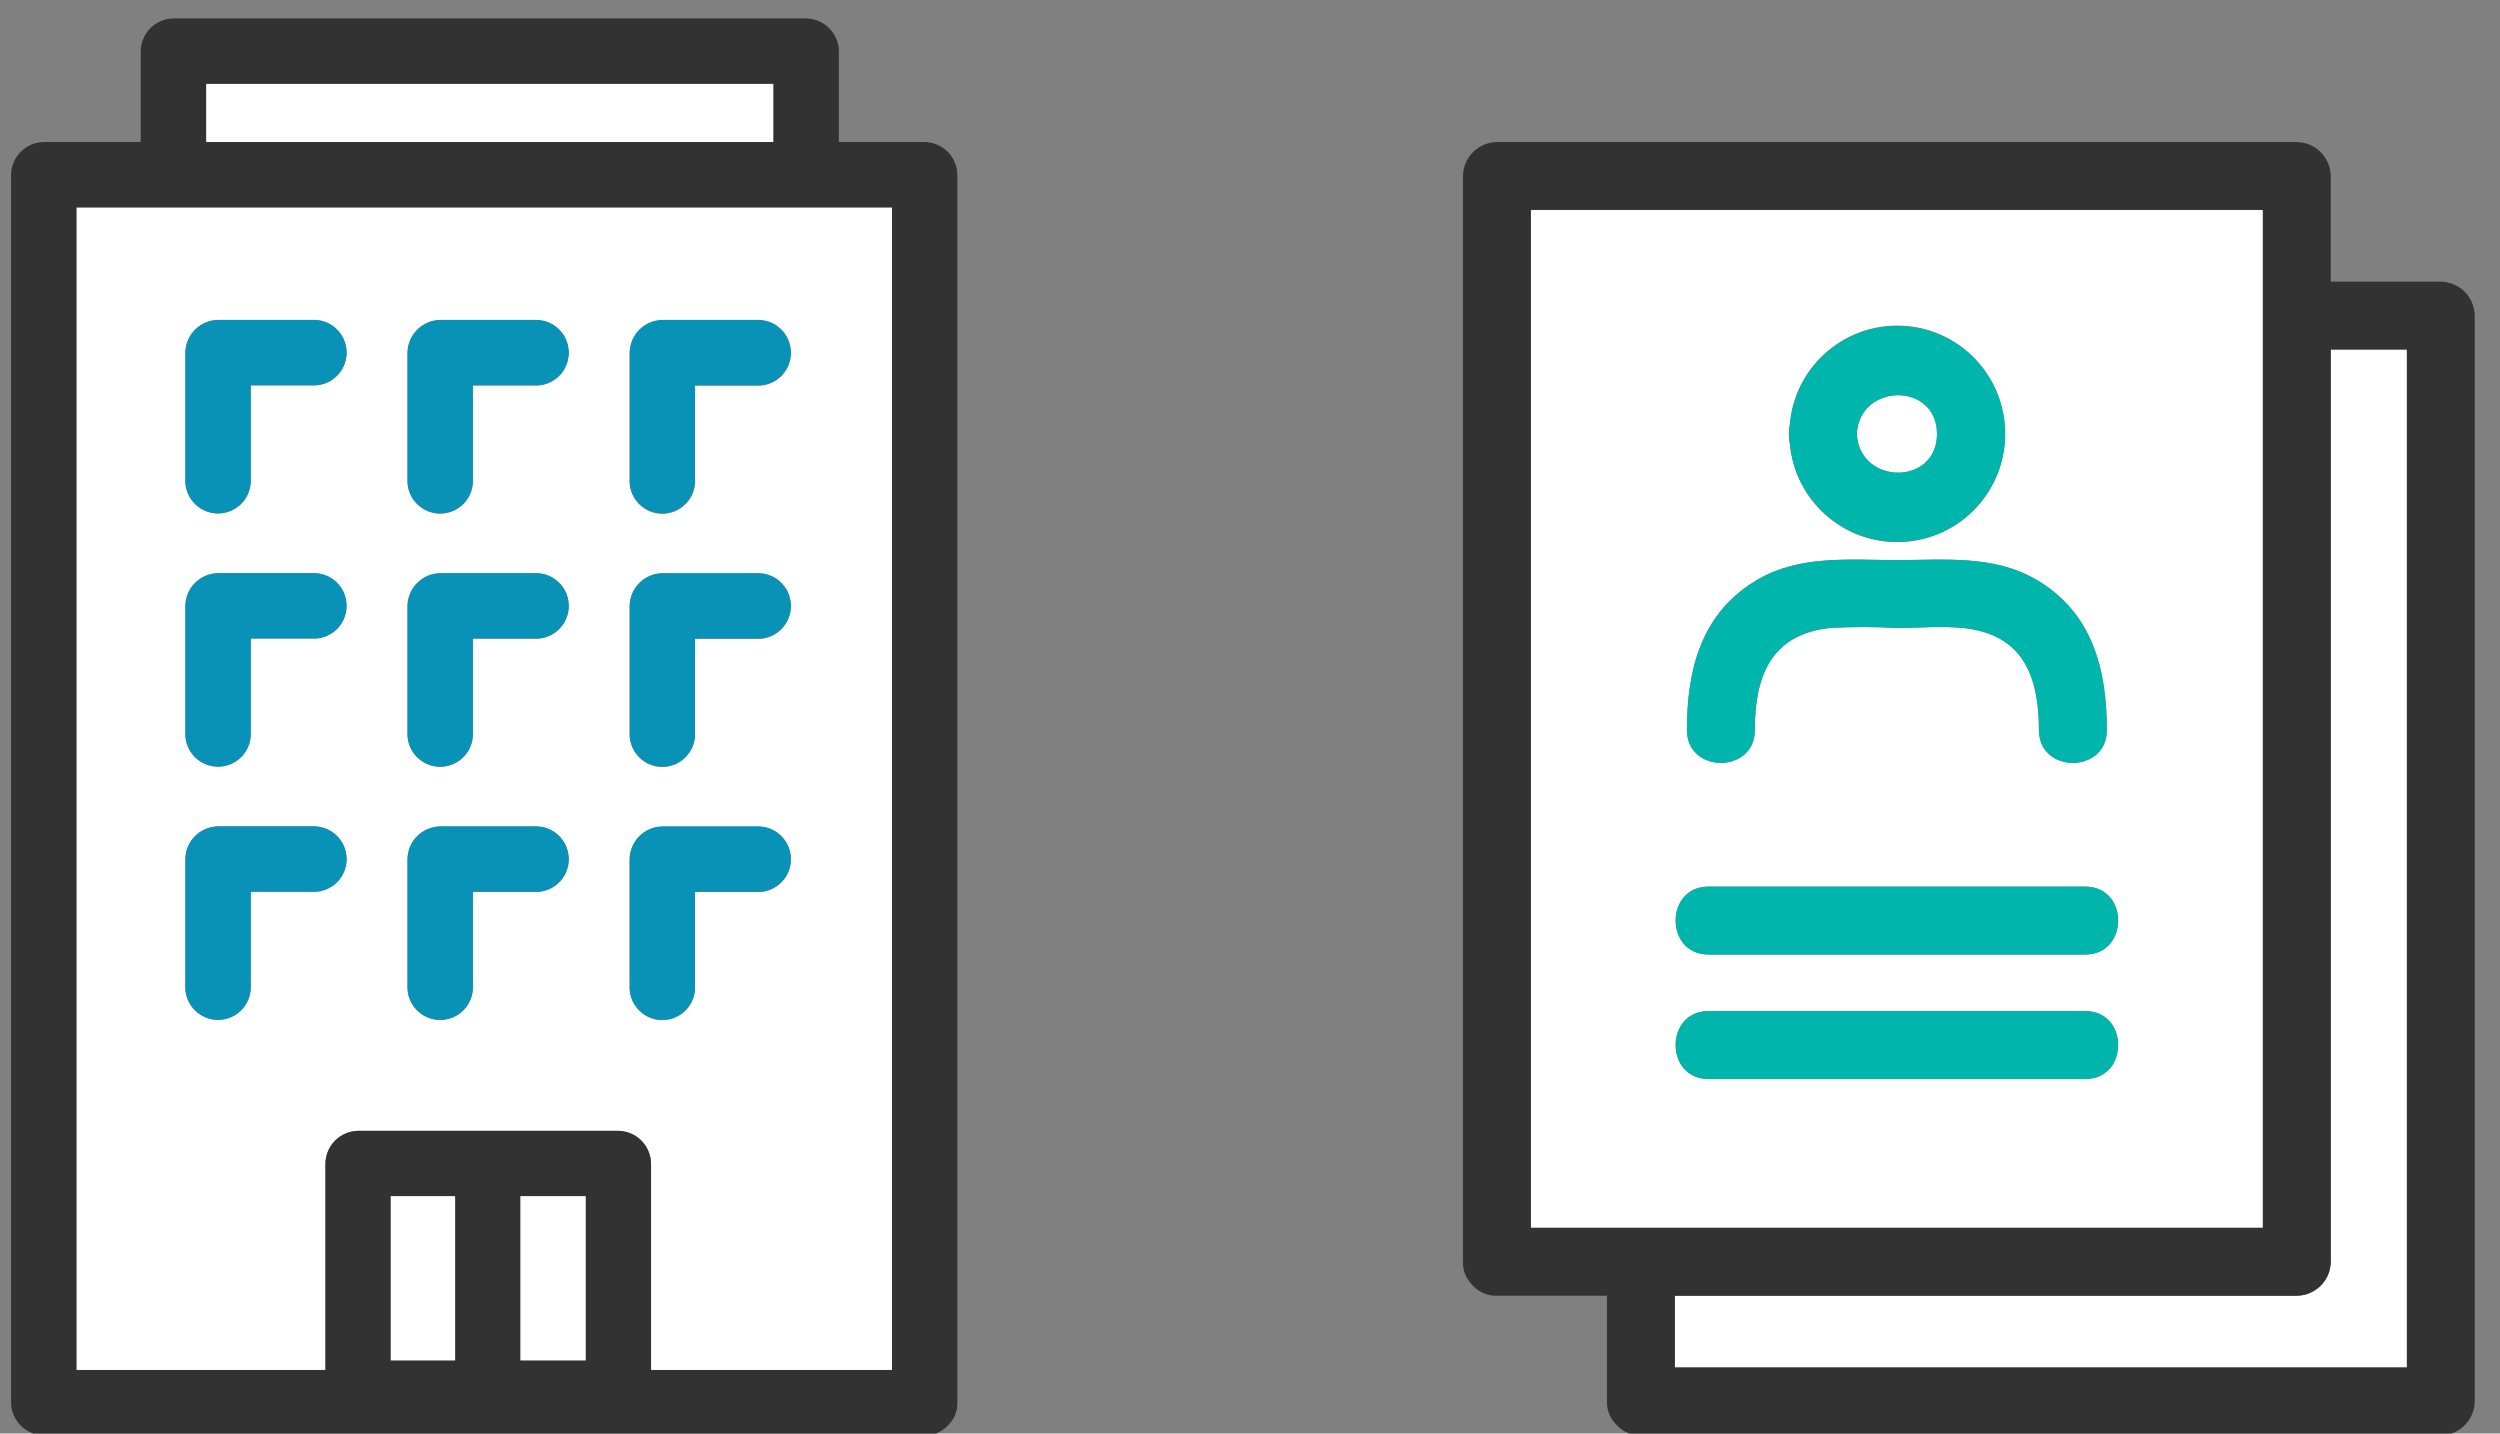
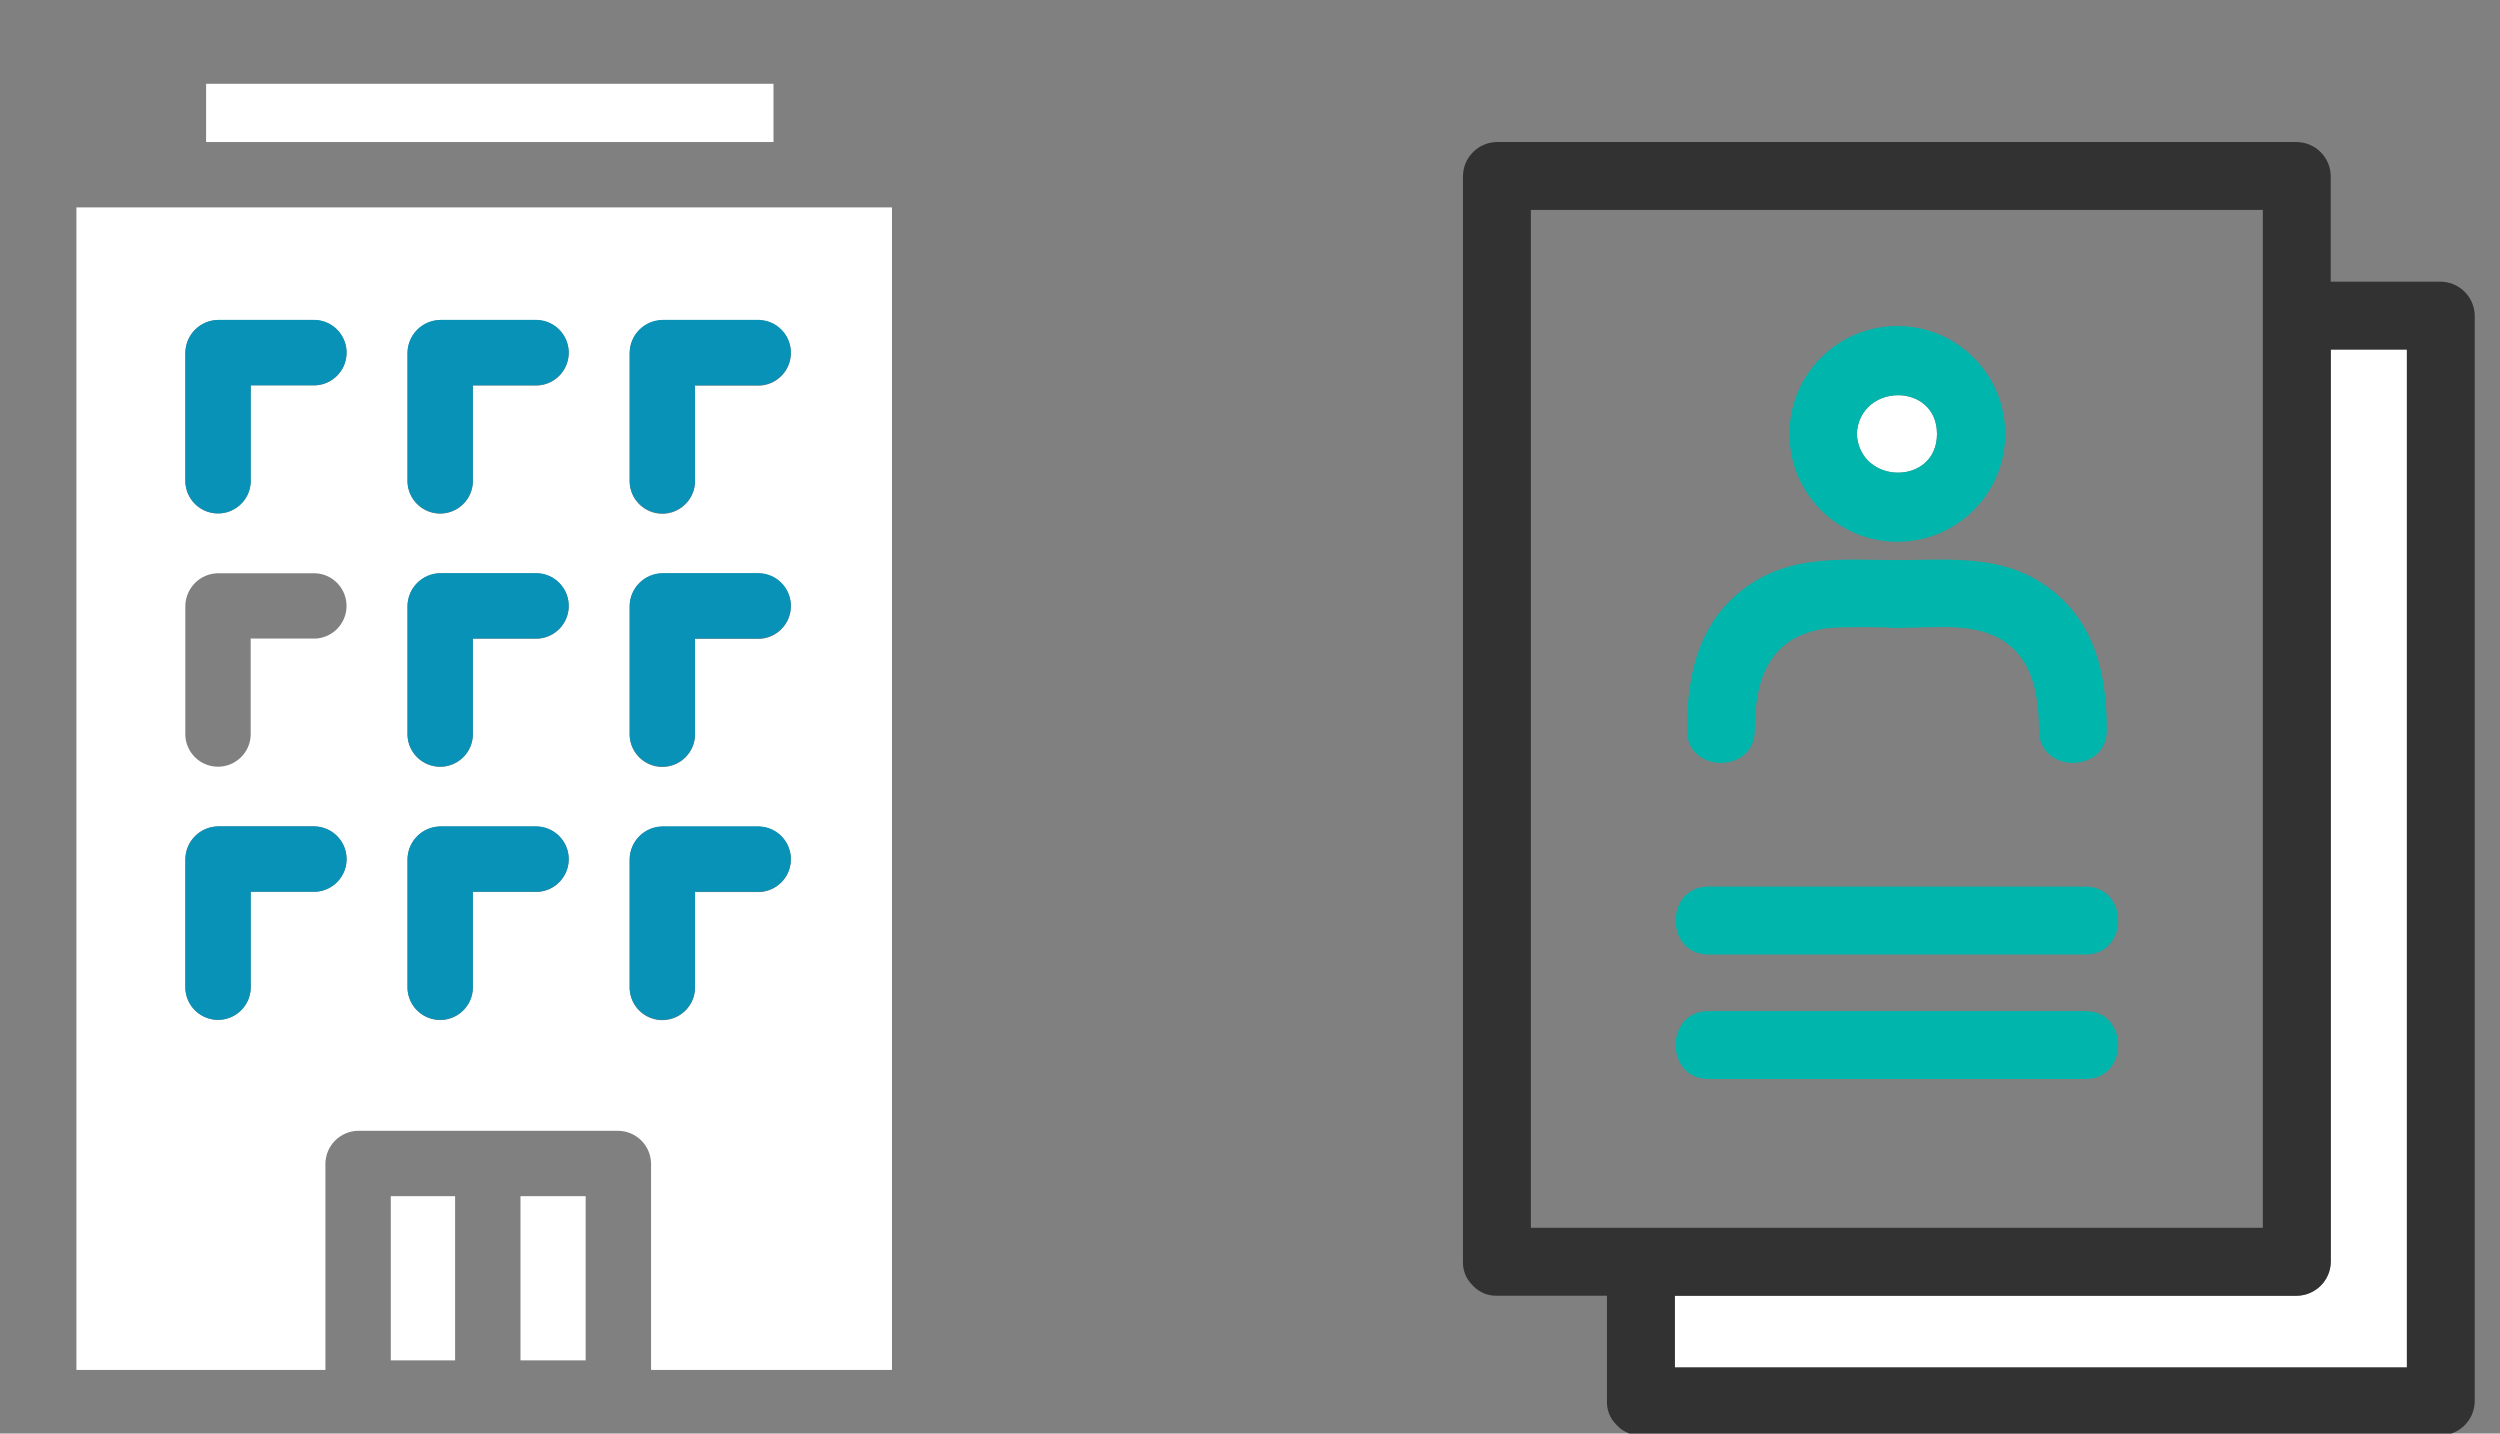
<svg xmlns="http://www.w3.org/2000/svg" xmlns:xlink="http://www.w3.org/1999/xlink" version="1.1" id="レイヤー_1" x="0px" y="0px" width="143px" height="82px" viewBox="0 0 143 82" style="enable-background:new 0 0 143 82;" xml:space="preserve">
  <rect x="0" y="0" width="143" height="82" fill="#808080" stroke="none" />
  <style type="text/css">
	.st0{fill:#FFFFFF;}
	.st1{clip-path:url(#SVGID_00000113312447456637077030000017834922621796961712_);}
	.st2{fill:#323232;}
	.st3{fill:#0892B8;}
	.st4{fill:#00B5AC;}
</style>
  <rect id="長方形_790" x="11.789" y="4.793" class="st0" width="32.455" height="3.331" />
  <g id="グループ_1713">
    <g>
      <defs>
        <rect id="SVGID_1_" x="0.632" y="1.054" width="140.927" height="81.047" />
      </defs>
      <clipPath id="SVGID_00000017512308693580174370000000562396854232440979_">
        <use xlink:href="#SVGID_1_" style="overflow:visible;" />
      </clipPath>
      <g id="グループ_1712" style="clip-path:url(#SVGID_00000017512308693580174370000000562396854232440979_);">
        <path id="パス_1627" class="st0" d="M18.614,78.362v-11.81c0.016-1.026,0.844-1.854,1.87-1.87h14.887     c1.026,0.016,1.854,0.844,1.87,1.87v11.81h13.78v-66.5H4.371v66.5L18.614,78.362z M18.026,51.007h-3.687v5.534     c-0.041,1.032-0.912,1.836-1.944,1.795c-0.974-0.039-1.756-0.82-1.795-1.795v-7.4c0.016-1.026,0.844-1.854,1.87-1.87h5.556     c1.032,0.041,1.836,0.912,1.795,1.944c-0.039,0.974-0.82,1.756-1.795,1.795 M18.026,36.525h-3.687v5.534     c-0.041,1.032-0.912,1.836-1.944,1.795c-0.974-0.039-1.756-0.82-1.795-1.795v-7.4c0.016-1.026,0.844-1.854,1.87-1.87h5.556     c1.032,0.041,1.836,0.912,1.795,1.944c-0.039,0.974-0.82,1.756-1.795,1.795 M18.026,22.043h-3.687v5.534     c-0.041,1.032-0.912,1.836-1.944,1.795c-0.974-0.039-1.756-0.82-1.795-1.795v-7.4c0.016-1.026,0.844-1.854,1.87-1.87h5.556     c1.032,0.041,1.836,0.912,1.795,1.944c-0.039,0.974-0.82,1.756-1.795,1.795 M30.734,51.016h-3.686v5.534     c-0.041,1.032-0.912,1.836-1.944,1.795c-0.974-0.039-1.756-0.82-1.795-1.795v-7.4c0.016-1.026,0.844-1.854,1.87-1.87h5.556     c1.032,0.041,1.836,0.912,1.795,1.944c-0.039,0.974-0.82,1.756-1.795,1.795 M30.735,36.534h-3.687v5.534     c-0.041,1.032-0.912,1.836-1.944,1.795c-0.974-0.039-1.756-0.82-1.795-1.795v-7.4c0.016-1.026,0.844-1.854,1.87-1.87h5.556     c1.032,0.041,1.836,0.912,1.795,1.944c-0.039,0.974-0.82,1.756-1.795,1.795 M30.735,22.052h-3.687v5.534     c-0.041,1.032-0.912,1.836-1.944,1.795c-0.974-0.039-1.756-0.82-1.795-1.795v-7.4c0.016-1.026,0.844-1.854,1.87-1.87h5.556     c1.032,0.041,1.836,0.912,1.795,1.944c-0.039,0.974-0.82,1.756-1.795,1.795 M43.443,51.025h-3.688v5.534     c-0.041,1.032-0.912,1.836-1.944,1.795c-0.974-0.039-1.756-0.82-1.795-1.795v-7.4c0.016-1.026,0.844-1.854,1.87-1.87h5.556     c1.032,0.041,1.836,0.912,1.795,1.944c-0.039,0.974-0.82,1.756-1.795,1.795 M43.442,36.543h-3.687v5.534     c-0.041,1.032-0.912,1.836-1.944,1.795c-0.974-0.039-1.756-0.82-1.795-1.795v-7.4c0.016-1.026,0.844-1.854,1.87-1.87h5.556     c1.032,0.041,1.836,0.912,1.795,1.944c-0.039,0.974-0.82,1.756-1.795,1.795 M43.442,22.061h-3.687v5.534     c-0.041,1.032-0.912,1.836-1.944,1.795c-0.974-0.039-1.756-0.82-1.795-1.795v-7.4c0.016-1.026,0.844-1.854,1.87-1.87h5.556     c1.032,0.041,1.836,0.912,1.795,1.944c-0.039,0.974-0.82,1.756-1.795,1.795" />
-         <path id="パス_1628" class="st2" d="M2.502,82.101h50.389c0.472,0.013,0.929-0.167,1.264-0.5     c0.022-0.019,0.042-0.041,0.064-0.06s0.024-0.024,0.034-0.037c0.338-0.336,0.521-0.797,0.507-1.273V9.993     c-0.016-1.026-0.844-1.854-1.87-1.87h-4.907V2.924c-0.016-1.026-0.844-1.854-1.87-1.87H9.919c-1.026,0.016-1.854,0.844-1.87,1.87     v5.2H2.502C1.477,8.14,0.649,8.967,0.632,9.993v70.238C0.648,81.257,1.476,82.085,2.502,82.101 M4.372,11.863h46.65v66.5H37.238     V66.554c-0.016-1.026-0.844-1.854-1.87-1.87H20.484c-1.026,0.016-1.854,0.844-1.87,1.87v11.81H4.371L4.372,11.863L4.372,11.863z      M29.772,68.422h3.729v9.392h-3.73L29.772,68.422z M26.032,77.813h-3.679v-9.392h3.679V77.813z M11.789,4.793h32.455v3.331     H11.789V4.793z" />
        <path id="パス_1629" class="st3" d="M43.441,47.268h-5.555c-1.026,0.016-1.854,0.844-1.87,1.87v7.4     c0.041,1.032,0.912,1.836,1.944,1.795c0.974-0.039,1.756-0.82,1.795-1.795v-5.529h3.686c1.032-0.041,1.836-0.912,1.795-1.944     c-0.039-0.974-0.82-1.756-1.795-1.795" />
        <path id="パス_1630" class="st3" d="M30.734,47.268h-5.555c-1.026,0.016-1.854,0.844-1.87,1.87v7.4     c0.041,1.032,0.912,1.836,1.944,1.795c0.974-0.039,1.756-0.82,1.795-1.795v-5.529h3.686c1.032-0.041,1.836-0.912,1.795-1.944     c-0.039-0.974-0.82-1.756-1.795-1.795" />
        <path id="パス_1631" class="st3" d="M18.026,47.268h-5.555c-1.025,0.018-1.851,0.845-1.867,1.87v7.4     c0.041,1.032,0.912,1.836,1.944,1.795c0.974-0.039,1.756-0.82,1.795-1.795v-5.529h3.686c1.032-0.041,1.836-0.912,1.795-1.944     c-0.039-0.974-0.82-1.756-1.795-1.795" />
        <path id="パス_1632" class="st3" d="M43.441,32.783h-5.555c-1.026,0.016-1.854,0.844-1.87,1.87v7.4     c0.041,1.032,0.912,1.836,1.944,1.795c0.974-0.039,1.756-0.82,1.795-1.795v-5.531h3.686c1.032-0.041,1.836-0.912,1.795-1.944     C45.197,33.603,44.416,32.822,43.441,32.783" />
        <path id="パス_1633" class="st3" d="M30.734,32.783h-5.555c-1.026,0.016-1.854,0.844-1.87,1.87v7.4     c0.041,1.032,0.912,1.836,1.944,1.795c0.974-0.039,1.756-0.82,1.795-1.795v-5.531h3.686c1.032-0.041,1.836-0.912,1.795-1.944     C32.49,33.603,31.709,32.822,30.734,32.783" />
-         <path id="パス_1634" class="st3" d="M18.026,32.783h-5.555c-1.025,0.018-1.851,0.845-1.867,1.87v7.4     c0.041,1.032,0.912,1.836,1.944,1.795c0.974-0.039,1.756-0.82,1.795-1.795v-5.531h3.686c1.032-0.041,1.836-0.912,1.795-1.944     c-0.039-0.974-0.82-1.756-1.795-1.795" />
        <path id="パス_1635" class="st3" d="M43.441,18.298h-5.555c-1.026,0.016-1.854,0.844-1.87,1.87v7.4     c0.041,1.032,0.912,1.836,1.944,1.795c0.974-0.039,1.756-0.82,1.795-1.795v-5.531h3.686c1.032-0.041,1.836-0.912,1.795-1.944     C45.197,19.118,44.416,18.337,43.441,18.298" />
        <path id="パス_1636" class="st3" d="M30.734,18.298h-5.555c-1.026,0.016-1.854,0.844-1.87,1.87v7.4     c0.041,1.032,0.912,1.836,1.944,1.795c0.974-0.039,1.756-0.82,1.795-1.795v-5.531h3.686c1.032-0.041,1.836-0.912,1.795-1.944     C32.49,19.118,31.709,18.337,30.734,18.298" />
        <path id="パス_1637" class="st3" d="M18.026,18.298h-5.555c-1.025,0.018-1.851,0.845-1.867,1.87v7.4     c0.041,1.032,0.912,1.836,1.944,1.795c0.974-0.039,1.756-0.82,1.795-1.795v-5.531h3.686c1.032-0.041,1.836-0.912,1.795-1.944     c-0.039-0.974-0.82-1.756-1.795-1.795" />
        <rect id="長方形_791" x="22.353" y="68.421" class="st0" width="3.679" height="9.392" />
        <rect id="長方形_792" x="29.771" y="68.421" class="st0" width="3.729" height="9.392" />
        <path id="パス_1638" class="st0" d="M133.321,19.995v52.177c-0.016,1.066-0.876,1.926-1.942,1.942H95.802v4.1h41.872V19.995     H133.321z" />
-         <path id="パス_1639" class="st0" d="M129.438,70.23V12.008H87.564V70.23H129.438z M100.538,33.151     c2.427-1.42,5.269-1.115,7.964-1.115s5.536-0.3,7.963,1.115c3.228,1.889,4.047,5.131,4.047,8.612c0,2.5-3.884,2.5-3.884,0     c0-3.046-0.894-5.5-4.355-5.843c-1.233-0.121-2.529,0-3.771,0c-1.279-0.069-2.56-0.069-3.839,0     c-3.423,0.376-4.286,2.842-4.286,5.843c0,2.5-3.885,2.5-3.885,0c0-3.481,0.819-6.723,4.047-8.612 M119.283,61.719H97.721     c-2.5,0-2.5-3.885,0-3.885h21.562C121.783,57.834,121.783,61.719,119.283,61.719 M119.283,54.598H97.721     c-2.5,0-2.5-3.884,0-3.884h21.562C121.783,50.714,121.783,54.598,119.283,54.598 M114.683,24.821     c0.016,3.403-2.729,6.175-6.132,6.191c-3.204,0.015-5.885-2.428-6.168-5.619c-0.076-0.38-0.076-0.77,0-1.15     c0.299-3.39,3.29-5.895,6.68-5.596C112.258,18.929,114.702,21.614,114.683,24.821" />
        <path id="パス_1640" class="st0" d="M106.209,24.822c0.158,2.941,4.587,2.969,4.587,0S106.368,21.88,106.209,24.822" />
        <path id="パス_1641" class="st2" d="M84.263,73.552c0.013,0.011,0.024,0.024,0.037,0.036c0.349,0.351,0.828,0.542,1.323,0.527     h6.295v6.044c-0.014,0.49,0.174,0.965,0.519,1.313c0.019,0.024,0.042,0.044,0.062,0.067s0.025,0.024,0.038,0.036     c0.349,0.351,0.828,0.542,1.323,0.527h45.753c1.066-0.015,1.927-0.876,1.942-1.942V18.053c-0.016-1.066-0.876-1.926-1.942-1.942     h-6.295v-6.045c-0.016-1.066-0.876-1.926-1.942-1.942H85.624c-1.066,0.015-1.927,0.876-1.942,1.942v62.107     c-0.014,0.49,0.174,0.965,0.519,1.313C84.22,73.51,84.243,73.53,84.263,73.552 M87.563,12.01h41.872v58.22H87.566V12.009     L87.563,12.01z M137.671,78.218H95.803v-4.1h35.577c1.066-0.015,1.927-0.876,1.942-1.942V19.995h4.352v58.222L137.671,78.218z" />
        <path id="パス_1642" class="st4" d="M119.283,50.714H97.721c-2.5,0-2.5,3.884,0,3.884h21.562     C121.783,54.598,121.783,50.714,119.283,50.714" />
        <path id="パス_1643" class="st4" d="M119.283,57.834H97.721c-2.5,0-2.5,3.884,0,3.884h21.562     C121.783,61.718,121.783,57.834,119.283,57.834" />
        <path id="パス_1644" class="st4" d="M102.382,24.243c-0.076,0.38-0.076,0.77,0,1.15c0.318,3.394,3.326,5.888,6.72,5.57     c3.394-0.318,5.888-3.326,5.57-6.72s-3.326-5.888-6.72-5.57C104.998,18.949,102.659,21.288,102.382,24.243 M106.209,24.821     c0.158-2.942,4.587-2.965,4.587,0S106.368,27.762,106.209,24.821" />
        <path id="パス_1645" class="st4" d="M100.376,41.763c0-3,0.862-5.466,4.287-5.843c1.279-0.069,2.56-0.069,3.839,0     c1.243,0,2.537-0.12,3.77,0c3.461,0.339,4.355,2.8,4.355,5.843c0,2.5,3.884,2.5,3.884,0c0-3.481-0.818-6.723-4.047-8.612     c-2.427-1.42-5.269-1.115-7.963-1.115s-5.536-0.3-7.963,1.115c-3.229,1.889-4.047,5.131-4.047,8.612     C96.491,44.263,100.375,44.263,100.376,41.763" />
      </g>
    </g>
  </g>
</svg>